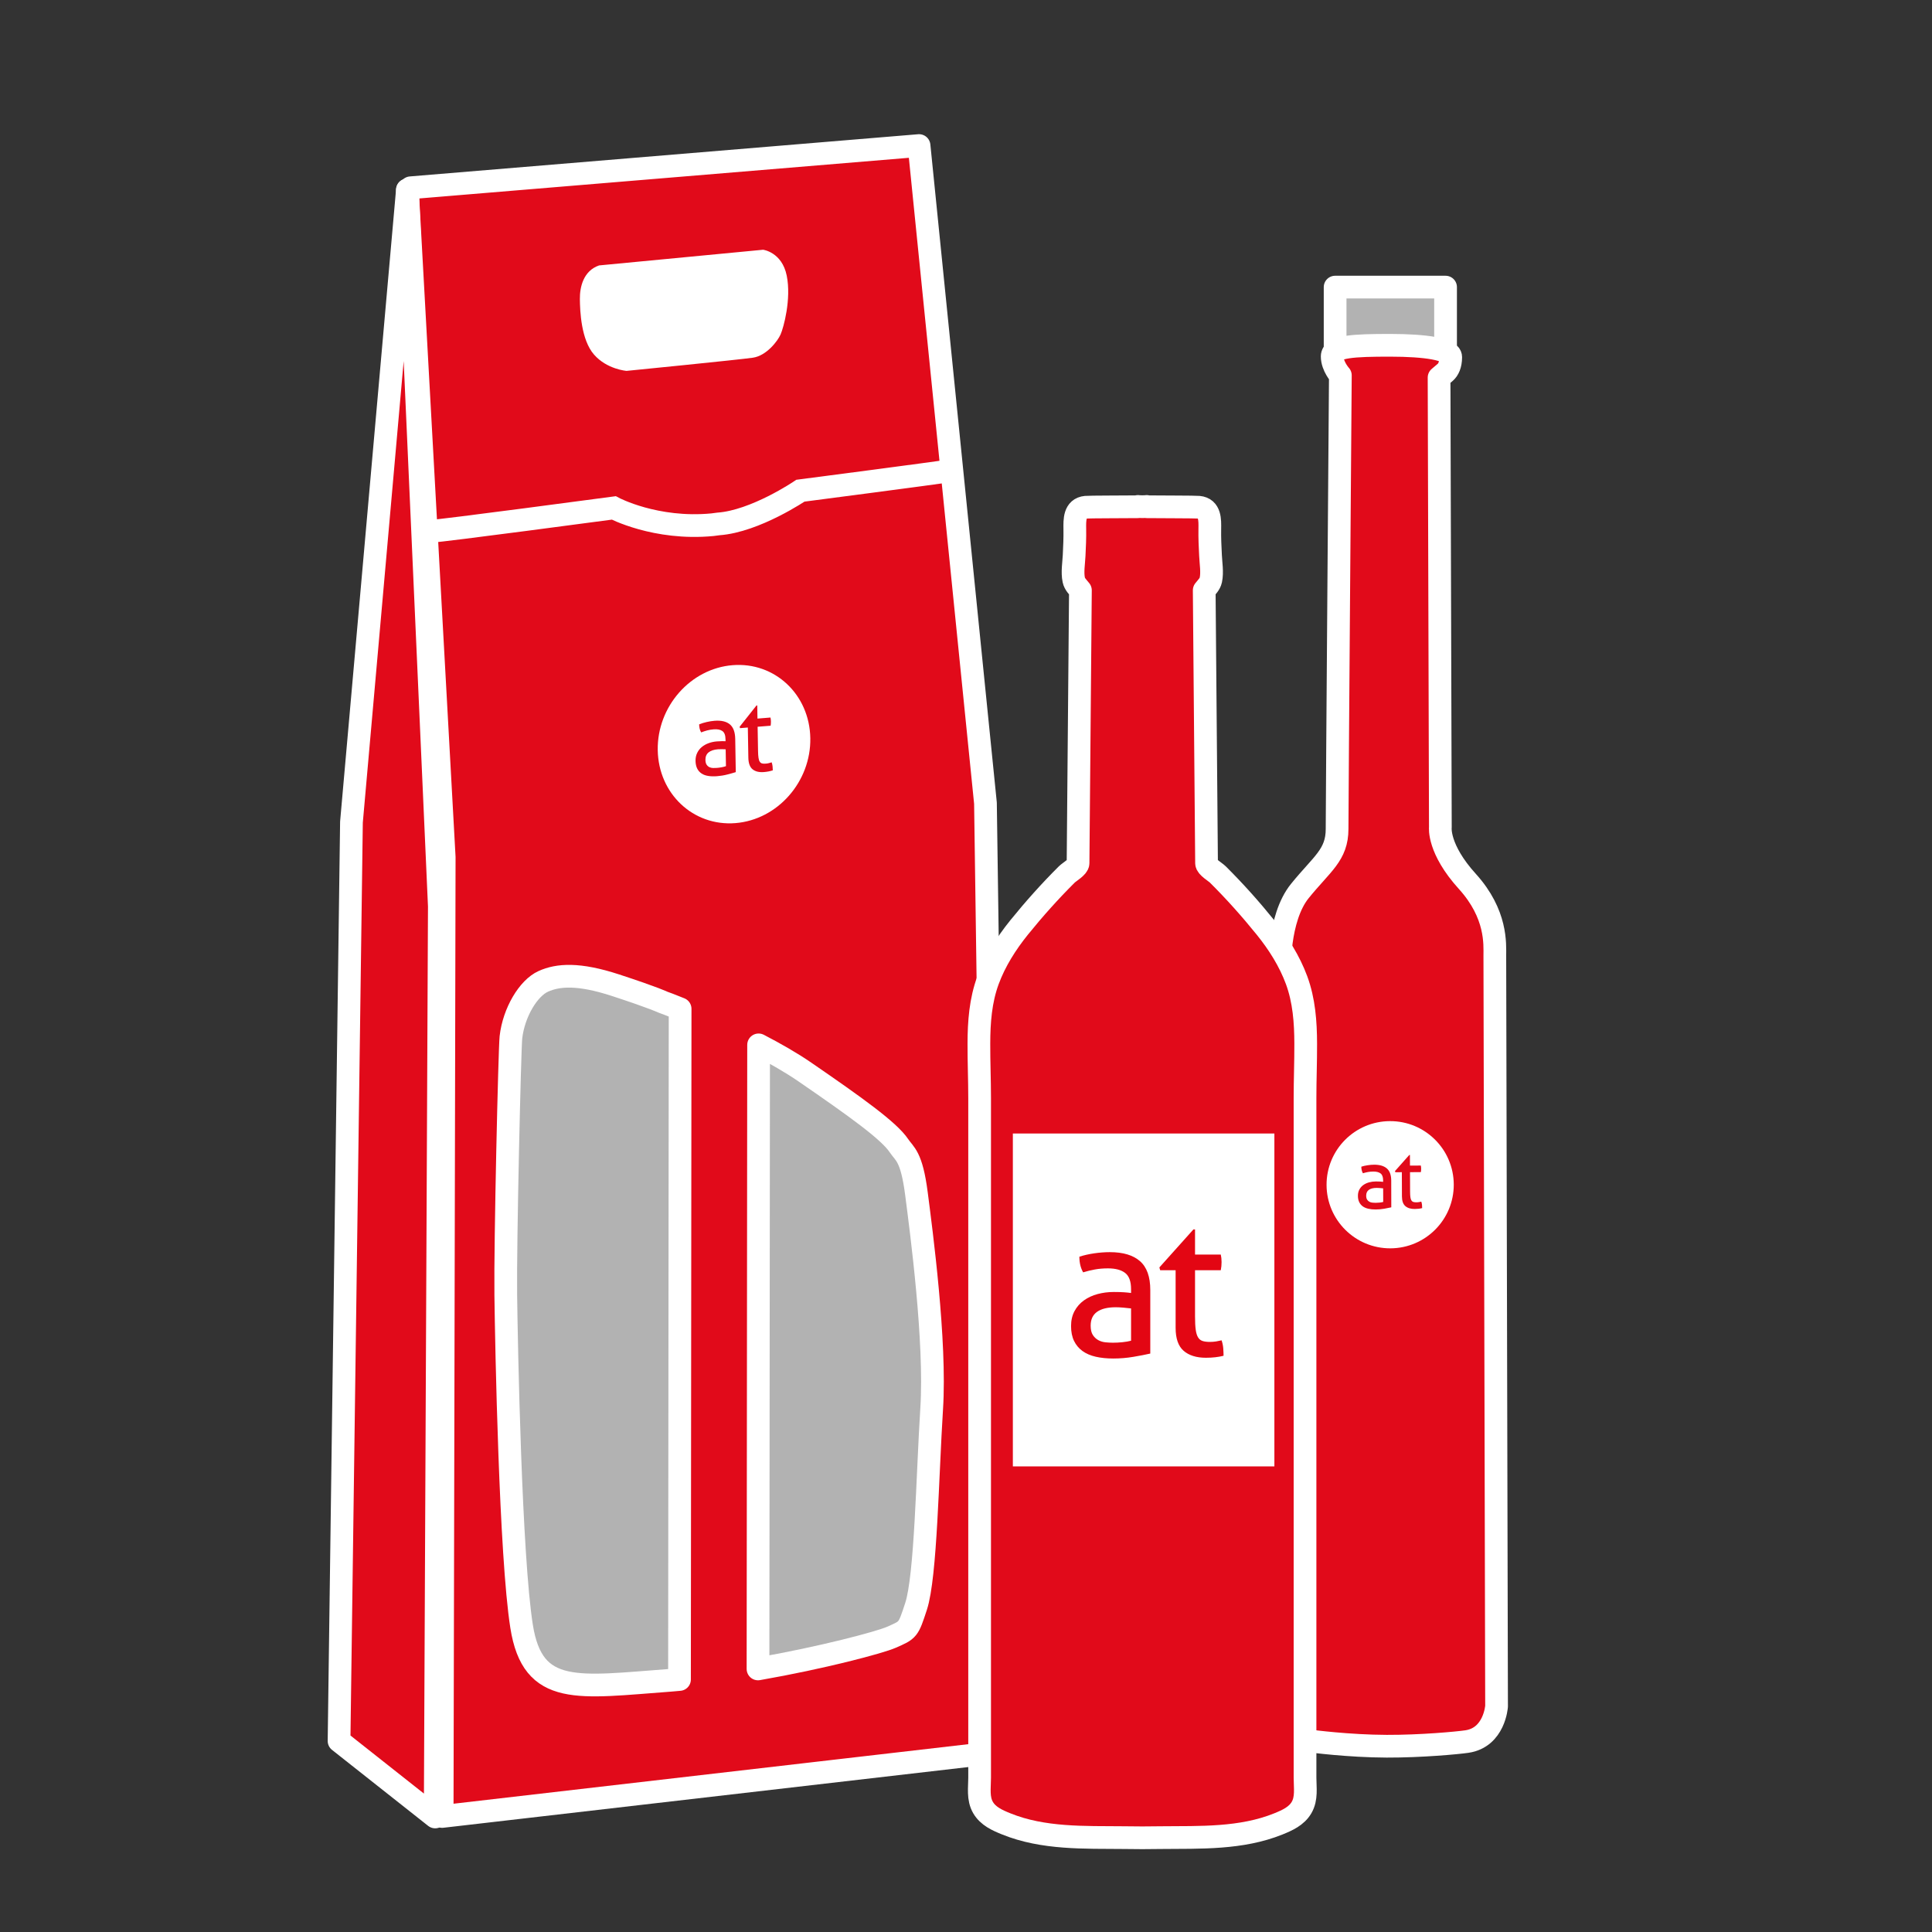
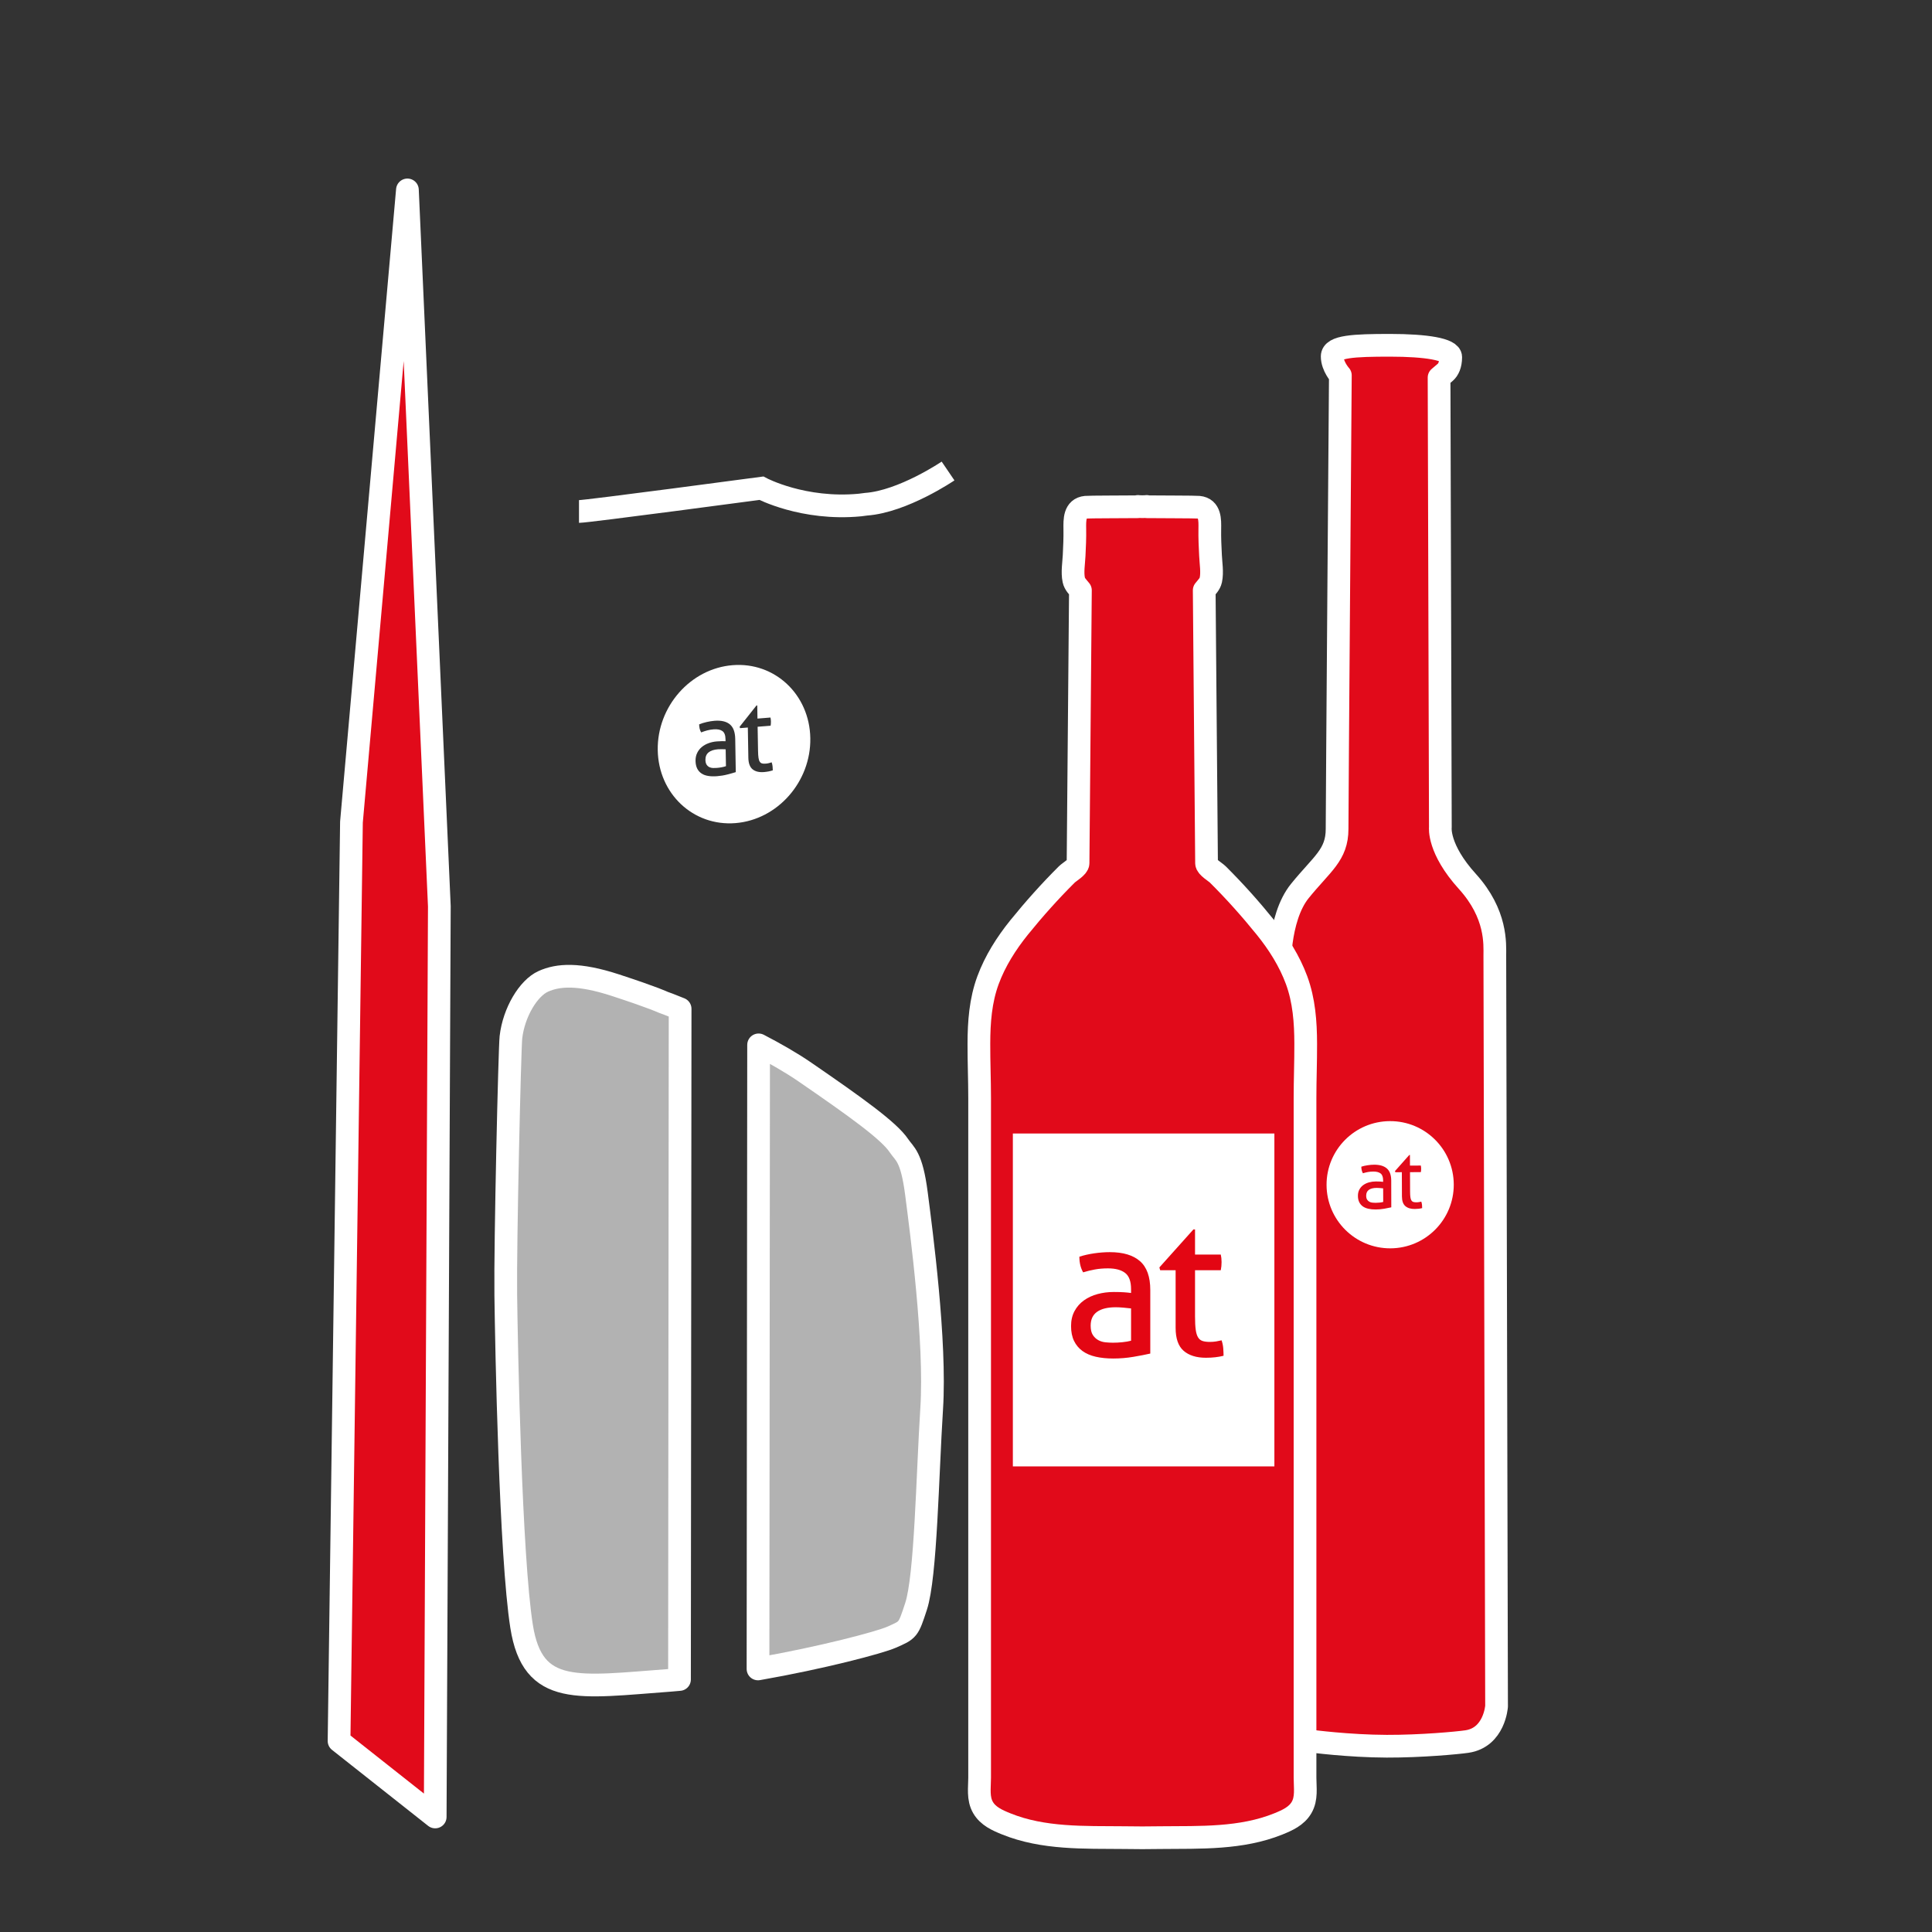
<svg xmlns="http://www.w3.org/2000/svg" version="1.1" x="0px" y="0px" viewBox="0 0 127.566 127.566" enable-background="new 0 0 127.566 127.566" xml:space="preserve">
  <rect x="0" y="0" width="127.566" height="127.566" fill="#333333" stroke="none" />
  <g id="Vorlage">
</g>
  <g id="Icon">
-     <rect x="88.155" y="18.958" fill="#B2B2B2" stroke="#FFFFFF" stroke-width="1.5" stroke-linecap="round" stroke-linejoin="round" stroke-miterlimit="10" width="7.293" height="4.817" />
    <path fill="#E10A1A" stroke="#FFFFFF" stroke-width="1.5" stroke-linecap="round" stroke-linejoin="round" stroke-miterlimit="10" d="   M84.487,112.257V64.155c0,0-0.129-3.51,1.338-5.322c1.467-1.812,2.46-2.373,2.46-4.1s0.216-29.949,0.216-29.949   s-0.539-0.59-0.539-1.251c0-0.662,1.431-0.734,3.819-0.734s4.007,0.262,4.007,0.78s-0.166,0.831-0.353,0.998   c-0.136,0.121-0.416,0.353-0.416,0.353l0.085,29.703c0,0-0.173,1.41,1.784,3.567c1.956,2.158,1.812,4.143,1.812,4.891   c0,0.748,0.115,49.57,0.115,49.57s-0.135,2.061-1.956,2.33c-0.633,0.093-3.033,0.316-5.294,0.309   c-2.524-0.008-5.006-0.338-5.006-0.338S84.487,114.818,84.487,112.257z" />
-     <polyline fill="#E10A1A" stroke="#FFFFFF" stroke-width="1.5" stroke-linecap="round" stroke-linejoin="round" stroke-miterlimit="10" points="   26.901,12.54 29.33,56.601 29.194,119.938 65.954,115.686 65.068,53.032 60.683,9.611 27.114,12.398  " />
    <polygon fill="#E10A1A" stroke="#FFFFFF" stroke-width="1.5" stroke-linecap="round" stroke-linejoin="round" stroke-miterlimit="10" points="   26.901,12.54 23.206,54.278 22.387,114.953 28.735,119.97 29.009,59.841  " />
-     <path fill="#FFFFFF" d="M39.557,17.525l10.83-1.035c0,0,1.244,0.154,1.559,1.709c0.314,1.555-0.212,3.448-0.407,3.887   c-0.194,0.439-0.93,1.401-1.824,1.532c-0.893,0.132-8.345,0.871-8.345,0.871s-1.294-0.098-2.149-1.078   c-0.855-0.98-0.924-2.873-0.933-3.662C38.279,18.957,38.517,17.881,39.557,17.525z" />
    <g>
      <path fill="#B2B2B2" stroke="#FFFFFF" stroke-width="1.5" stroke-linecap="round" stroke-linejoin="round" stroke-miterlimit="10" d="    M60.511,78.815c-0.321-2.495-0.785-2.609-1.155-3.166c-0.655-0.985-2.87-2.567-6.205-4.861c-0.901-0.62-1.972-1.231-3.062-1.797    l-0.039,41.205c4.243-0.74,8.044-1.751,8.811-2.091c1.113-0.491,1.104-0.448,1.624-2.037c0.651-1.991,0.75-8.636,1.032-13.066    C61.8,88.573,60.833,81.309,60.511,78.815z" />
      <path fill="#B2B2B2" stroke="#FFFFFF" stroke-width="1.5" stroke-linecap="round" stroke-linejoin="round" stroke-miterlimit="10" d="    M44.907,66.612c-0.612-0.249-1.023-0.402-1.113-0.431c0,0-0.557-0.28-3.15-1.129c-2.449-0.801-3.8-0.691-4.773-0.254    c-0.974,0.437-1.948,2.036-2.136,3.697c-0.082,0.732-0.383,13.624-0.34,17.003c0.043,3.378,0.308,17.228,1.044,21.886    c0.738,4.658,3.705,4.014,9.869,3.558c0.183-0.014,0.372-0.033,0.558-0.049L44.907,66.612z" />
    </g>
-     <path fill="none" stroke="#FFFFFF" stroke-width="1.5" stroke-miterlimit="10" d="M62.598,31.099   C62.069,31.201,52.85,32.4,52.85,32.4s-2.979,2.024-5.42,2.195l-0.392,0.051c-3.754,0.359-6.512-1.109-6.512-1.109   s-11.497,1.537-12.044,1.537" />
+     <path fill="none" stroke="#FFFFFF" stroke-width="1.5" stroke-miterlimit="10" d="M62.598,31.099   s-2.979,2.024-5.42,2.195l-0.392,0.051c-3.754,0.359-6.512-1.109-6.512-1.109   s-11.497,1.537-12.044,1.537" />
    <g>
      <path fill="#FFFFFF" d="M48.375,43.92c-2.782,0.22-4.996,2.735-4.946,5.613c0.051,2.88,2.347,5.036,5.128,4.816    c2.783-0.221,4.997-2.735,4.946-5.614C53.452,45.854,51.156,43.698,48.375,43.92z M48.582,50.982    c-0.153,0.048-0.339,0.101-0.559,0.157c-0.22,0.057-0.443,0.093-0.672,0.111c-0.217,0.018-0.411,0.013-0.585-0.016    c-0.174-0.027-0.323-0.08-0.444-0.162c-0.123-0.082-0.22-0.19-0.288-0.327c-0.068-0.137-0.104-0.304-0.109-0.503    c-0.003-0.197,0.032-0.372,0.108-0.525c0.073-0.154,0.176-0.287,0.307-0.394c0.13-0.108,0.281-0.192,0.452-0.254    c0.17-0.062,0.35-0.1,0.539-0.115c0.141-0.011,0.257-0.016,0.348-0.017c0.09,0,0.167,0.001,0.228,0.006l-0.003-0.13    c-0.003-0.269-0.073-0.451-0.207-0.544c-0.133-0.094-0.327-0.132-0.576-0.112c-0.154,0.013-0.299,0.035-0.432,0.072    c-0.134,0.037-0.264,0.079-0.392,0.13c-0.086-0.143-0.131-0.32-0.134-0.53c0.148-0.062,0.313-0.113,0.493-0.154    c0.18-0.042,0.353-0.069,0.521-0.083c0.44-0.034,0.775,0.042,1.009,0.231c0.232,0.19,0.352,0.511,0.36,0.968L48.582,50.982z     M50.75,50.936c-0.097,0.019-0.2,0.033-0.31,0.042c-0.317,0.024-0.565-0.035-0.746-0.181c-0.181-0.145-0.276-0.402-0.282-0.772    l-0.034-1.988l-0.514,0.041l-0.028-0.092l1.111-1.402L50,46.577l0.014,0.869l0.858-0.069c0.019,0.077,0.029,0.163,0.031,0.259    c0,0.05,0,0.099-0.004,0.144c-0.003,0.046-0.009,0.092-0.017,0.138l-0.858,0.068l0.028,1.6c0.003,0.191,0.013,0.344,0.031,0.455    c0.017,0.113,0.044,0.199,0.085,0.257c0.038,0.059,0.089,0.096,0.154,0.111c0.062,0.016,0.142,0.02,0.24,0.012    c0.075-0.006,0.146-0.017,0.211-0.034c0.066-0.017,0.125-0.033,0.178-0.052c0.032,0.089,0.053,0.18,0.061,0.278    c0.008,0.093,0.013,0.178,0.014,0.251C50.937,50.893,50.845,50.917,50.75,50.936z" />
      <path fill="#FFFFFF" d="M47.407,49.473c-0.274,0.022-0.48,0.091-0.622,0.207c-0.141,0.117-0.21,0.281-0.207,0.496    c0.004,0.137,0.03,0.241,0.079,0.315c0.05,0.073,0.112,0.128,0.184,0.163c0.073,0.035,0.154,0.053,0.242,0.056    c0.088,0.002,0.173,0,0.251-0.007c0.102-0.008,0.206-0.021,0.313-0.041c0.108-0.02,0.203-0.043,0.287-0.074l-0.019-1.113    c-0.067-0.004-0.151-0.007-0.252-0.008C47.562,49.467,47.476,49.469,47.407,49.473z" />
    </g>
    <path fill="#E10A1A" stroke="#FFFFFF" stroke-width="1.5" stroke-linecap="round" stroke-linejoin="round" stroke-miterlimit="10" d="   M86.168,113.862c0-1.644,0-3.286,0-4.931c0-1.978,0-3.956,0-5.934c0-2.208,0-4.418,0-6.627c0-2.233,0-4.464,0-6.697   c0-2.199,0-4.399,0-6.598c0-1.971,0-3.943,0-5.913c0-1.551,0-3.101,0-4.652c0-1.201,0.049-2.401,0.045-3.602   c-0.004-1.425-0.107-2.842-0.602-4.19c-0.469-1.268-1.204-2.429-2.053-3.479c-0.986-1.221-2.034-2.392-3.147-3.5   c-0.166-0.166-0.741-0.49-0.745-0.741c0-0.155-0.154-18.021-0.154-18.021c0.169-0.219,0.377-0.403,0.437-0.683   c0.108-0.508,0.002-1.105-0.021-1.62c-0.03-0.58-0.057-1.163-0.047-1.745c0.009-0.587,0.037-1.364-0.729-1.437   c-0.282-0.025-2.396-0.02-3.44-0.032v-0.02c0,0.007-0.111,0.012-0.287,0.016c-0.177-0.004-0.289-0.009-0.289-0.016v0.02   c-1.041,0.012-3.155,0.007-3.439,0.032c-0.764,0.074-0.737,0.851-0.729,1.437c0.011,0.582-0.017,1.165-0.045,1.745   c-0.025,0.515-0.131,1.112-0.023,1.62c0.06,0.28,0.267,0.464,0.438,0.683c0,0-0.155,17.866-0.156,18.021   c-0.003,0.251-0.576,0.574-0.744,0.741c-1.113,1.108-2.16,2.28-3.148,3.5c-0.846,1.05-1.583,2.211-2.052,3.479   c-0.497,1.349-0.6,2.765-0.603,4.19c-0.004,1.201,0.048,2.401,0.048,3.602c0,1.551,0,3.101,0,4.652c0,1.97,0,3.942,0,5.913   c0,2.199,0,4.399,0,6.598c0,2.233,0,4.464,0,6.697c0,2.209,0,4.419,0,6.627c0,1.979,0,3.957,0,5.934c0,1.645,0,3.287,0,4.931   c0,1.173,0,2.346,0,3.52c0,0.667-0.125,1.362,0.226,1.967c0.334,0.573,0.946,0.842,1.535,1.08c2.451,0.991,5.152,0.882,7.749,0.906   c0.407,0.004,0.815,0.007,1.225,0.011l0,0h0.007h0.008l0,0c0.407-0.004,0.818-0.008,1.226-0.011   c2.593-0.024,5.295,0.085,7.749-0.906c0.586-0.238,1.196-0.507,1.531-1.08c0.353-0.605,0.23-1.3,0.23-1.967   C86.168,116.208,86.168,115.035,86.168,113.862z" />
  </g>
  <g id="default">
    <g>
      <path fill="#FFFFFF" d="M91.772,74.026c-2.319,0.009-4.192,1.898-4.182,4.217c0.01,2.319,1.898,4.191,4.217,4.182    c2.319-0.009,4.191-1.897,4.182-4.216C95.979,75.888,94.092,74.015,91.772,74.026z M91.864,79.717    c-0.128,0.03-0.283,0.06-0.467,0.093c-0.183,0.032-0.37,0.049-0.56,0.049c-0.18,0.001-0.342-0.015-0.488-0.048    c-0.145-0.033-0.268-0.086-0.369-0.158c-0.101-0.074-0.18-0.167-0.235-0.281c-0.055-0.113-0.084-0.25-0.084-0.412    c-0.001-0.157,0.031-0.296,0.095-0.415c0.063-0.121,0.151-0.22,0.26-0.299c0.11-0.079,0.236-0.138,0.379-0.177    c0.143-0.039,0.293-0.059,0.45-0.06c0.118-0.001,0.214,0.001,0.29,0.007c0.075,0.004,0.138,0.012,0.189,0.019l0-0.104    c-0.001-0.216-0.057-0.368-0.167-0.451c-0.11-0.084-0.27-0.124-0.479-0.125c-0.129,0.001-0.249,0.012-0.36,0.032    c-0.112,0.021-0.221,0.048-0.327,0.081c-0.07-0.12-0.106-0.265-0.106-0.434c0.124-0.041,0.263-0.073,0.413-0.095    c0.15-0.023,0.295-0.035,0.434-0.036c0.367-0.001,0.646,0.081,0.838,0.247c0.192,0.166,0.288,0.432,0.29,0.8L91.864,79.717z     M93.671,79.811c-0.081,0.01-0.167,0.015-0.259,0.016c-0.263,0.001-0.47-0.062-0.619-0.19c-0.149-0.129-0.224-0.34-0.226-0.638    l-0.006-1.601L92.131,77.4l-0.022-0.078l0.942-1.06l0.044,0l0.003,0.699l0.715-0.002c0.014,0.062,0.023,0.132,0.022,0.208    c0.001,0.041-0.001,0.079-0.004,0.116c-0.004,0.036-0.009,0.074-0.016,0.11L93.1,77.396l0.005,1.287    c0.001,0.154,0.007,0.277,0.021,0.368c0.013,0.092,0.035,0.163,0.067,0.212c0.031,0.05,0.073,0.083,0.126,0.099    c0.053,0.016,0.12,0.024,0.201,0.024c0.062,0,0.121-0.005,0.176-0.015c0.055-0.009,0.105-0.019,0.149-0.03    c0.026,0.072,0.042,0.148,0.048,0.224c0.006,0.077,0.009,0.146,0.009,0.204C93.828,79.788,93.751,79.802,93.671,79.811z" />
      <path fill="#FFFFFF" d="M90.903,78.434c-0.228,0.001-0.401,0.045-0.52,0.129c-0.118,0.085-0.177,0.213-0.177,0.386    c0.001,0.111,0.021,0.195,0.061,0.258c0.041,0.063,0.092,0.11,0.152,0.143c0.061,0.033,0.128,0.053,0.202,0.059    c0.073,0.007,0.143,0.011,0.209,0.011c0.085,0,0.171-0.006,0.262-0.015c0.09-0.009,0.169-0.024,0.239-0.043l-0.004-0.897    c-0.055-0.007-0.125-0.013-0.209-0.021C91.033,78.437,90.961,78.433,90.903,78.434z" />
    </g>
    <rect x="66.877" y="74.843" fill="#FFFFFF" width="17.268" height="21.98" />
    <path fill="#e30613" d="M77.624,87.675c0,0.706,0.177,1.212,0.53,1.517c0.353,0.305,0.843,0.458,1.471,0.458   c0.218,0,0.423-0.011,0.615-0.033c0.192-0.022,0.375-0.054,0.549-0.098c0-0.139-0.007-0.301-0.02-0.484   c-0.013-0.183-0.05-0.362-0.111-0.536c-0.105,0.026-0.222,0.05-0.353,0.072c-0.131,0.022-0.27,0.033-0.418,0.033   c-0.192,0-0.351-0.02-0.477-0.059c-0.127-0.039-0.227-0.118-0.301-0.236c-0.074-0.118-0.127-0.285-0.157-0.503   c-0.031-0.218-0.046-0.51-0.046-0.876v-3.06h1.7c0.017-0.087,0.03-0.174,0.039-0.262c0.008-0.087,0.013-0.179,0.013-0.275   c0-0.183-0.018-0.349-0.052-0.497h-1.7v-1.661h-0.105l-2.249,2.511l0.052,0.183h1.02V87.675z M74.682,85.373   c-0.122-0.017-0.273-0.033-0.451-0.046c-0.179-0.013-0.408-0.02-0.687-0.02c-0.375,0-0.732,0.046-1.072,0.137   c-0.34,0.091-0.641,0.231-0.902,0.418c-0.262,0.188-0.469,0.423-0.621,0.706c-0.153,0.283-0.229,0.613-0.229,0.987   c0,0.384,0.065,0.711,0.196,0.981c0.131,0.27,0.316,0.493,0.556,0.667c0.24,0.174,0.532,0.301,0.876,0.379   c0.344,0.079,0.73,0.118,1.157,0.118c0.453,0,0.898-0.037,1.334-0.111c0.436-0.074,0.806-0.146,1.112-0.216v-4.198   c0-0.872-0.227-1.506-0.68-1.903c-0.453-0.397-1.116-0.595-1.988-0.595c-0.332,0-0.676,0.026-1.033,0.078   c-0.358,0.052-0.685,0.127-0.981,0.222c0,0.401,0.083,0.745,0.249,1.033c0.253-0.078,0.512-0.142,0.778-0.19   c0.266-0.048,0.551-0.072,0.856-0.072c0.497,0,0.876,0.1,1.138,0.301c0.262,0.201,0.392,0.558,0.392,1.072V85.373z M74.682,88.525   c-0.166,0.044-0.355,0.076-0.569,0.098c-0.214,0.022-0.421,0.033-0.621,0.033c-0.157,0-0.323-0.008-0.497-0.026   c-0.174-0.017-0.333-0.065-0.477-0.144s-0.264-0.192-0.36-0.34c-0.096-0.148-0.144-0.353-0.144-0.615   c0-0.41,0.142-0.715,0.425-0.915c0.283-0.2,0.695-0.301,1.236-0.301c0.139,0,0.309,0.009,0.51,0.026   c0.2,0.018,0.366,0.035,0.497,0.052V88.525z" />
  </g>
  <g id="christmas" display="none">
</g>
  <g id="Prozente">
</g>
  <g id="cellophanierung" display="none">
</g>
  <g id="Icon_x5F_darueber">
</g>
  <g id="covid">
</g>
</svg>